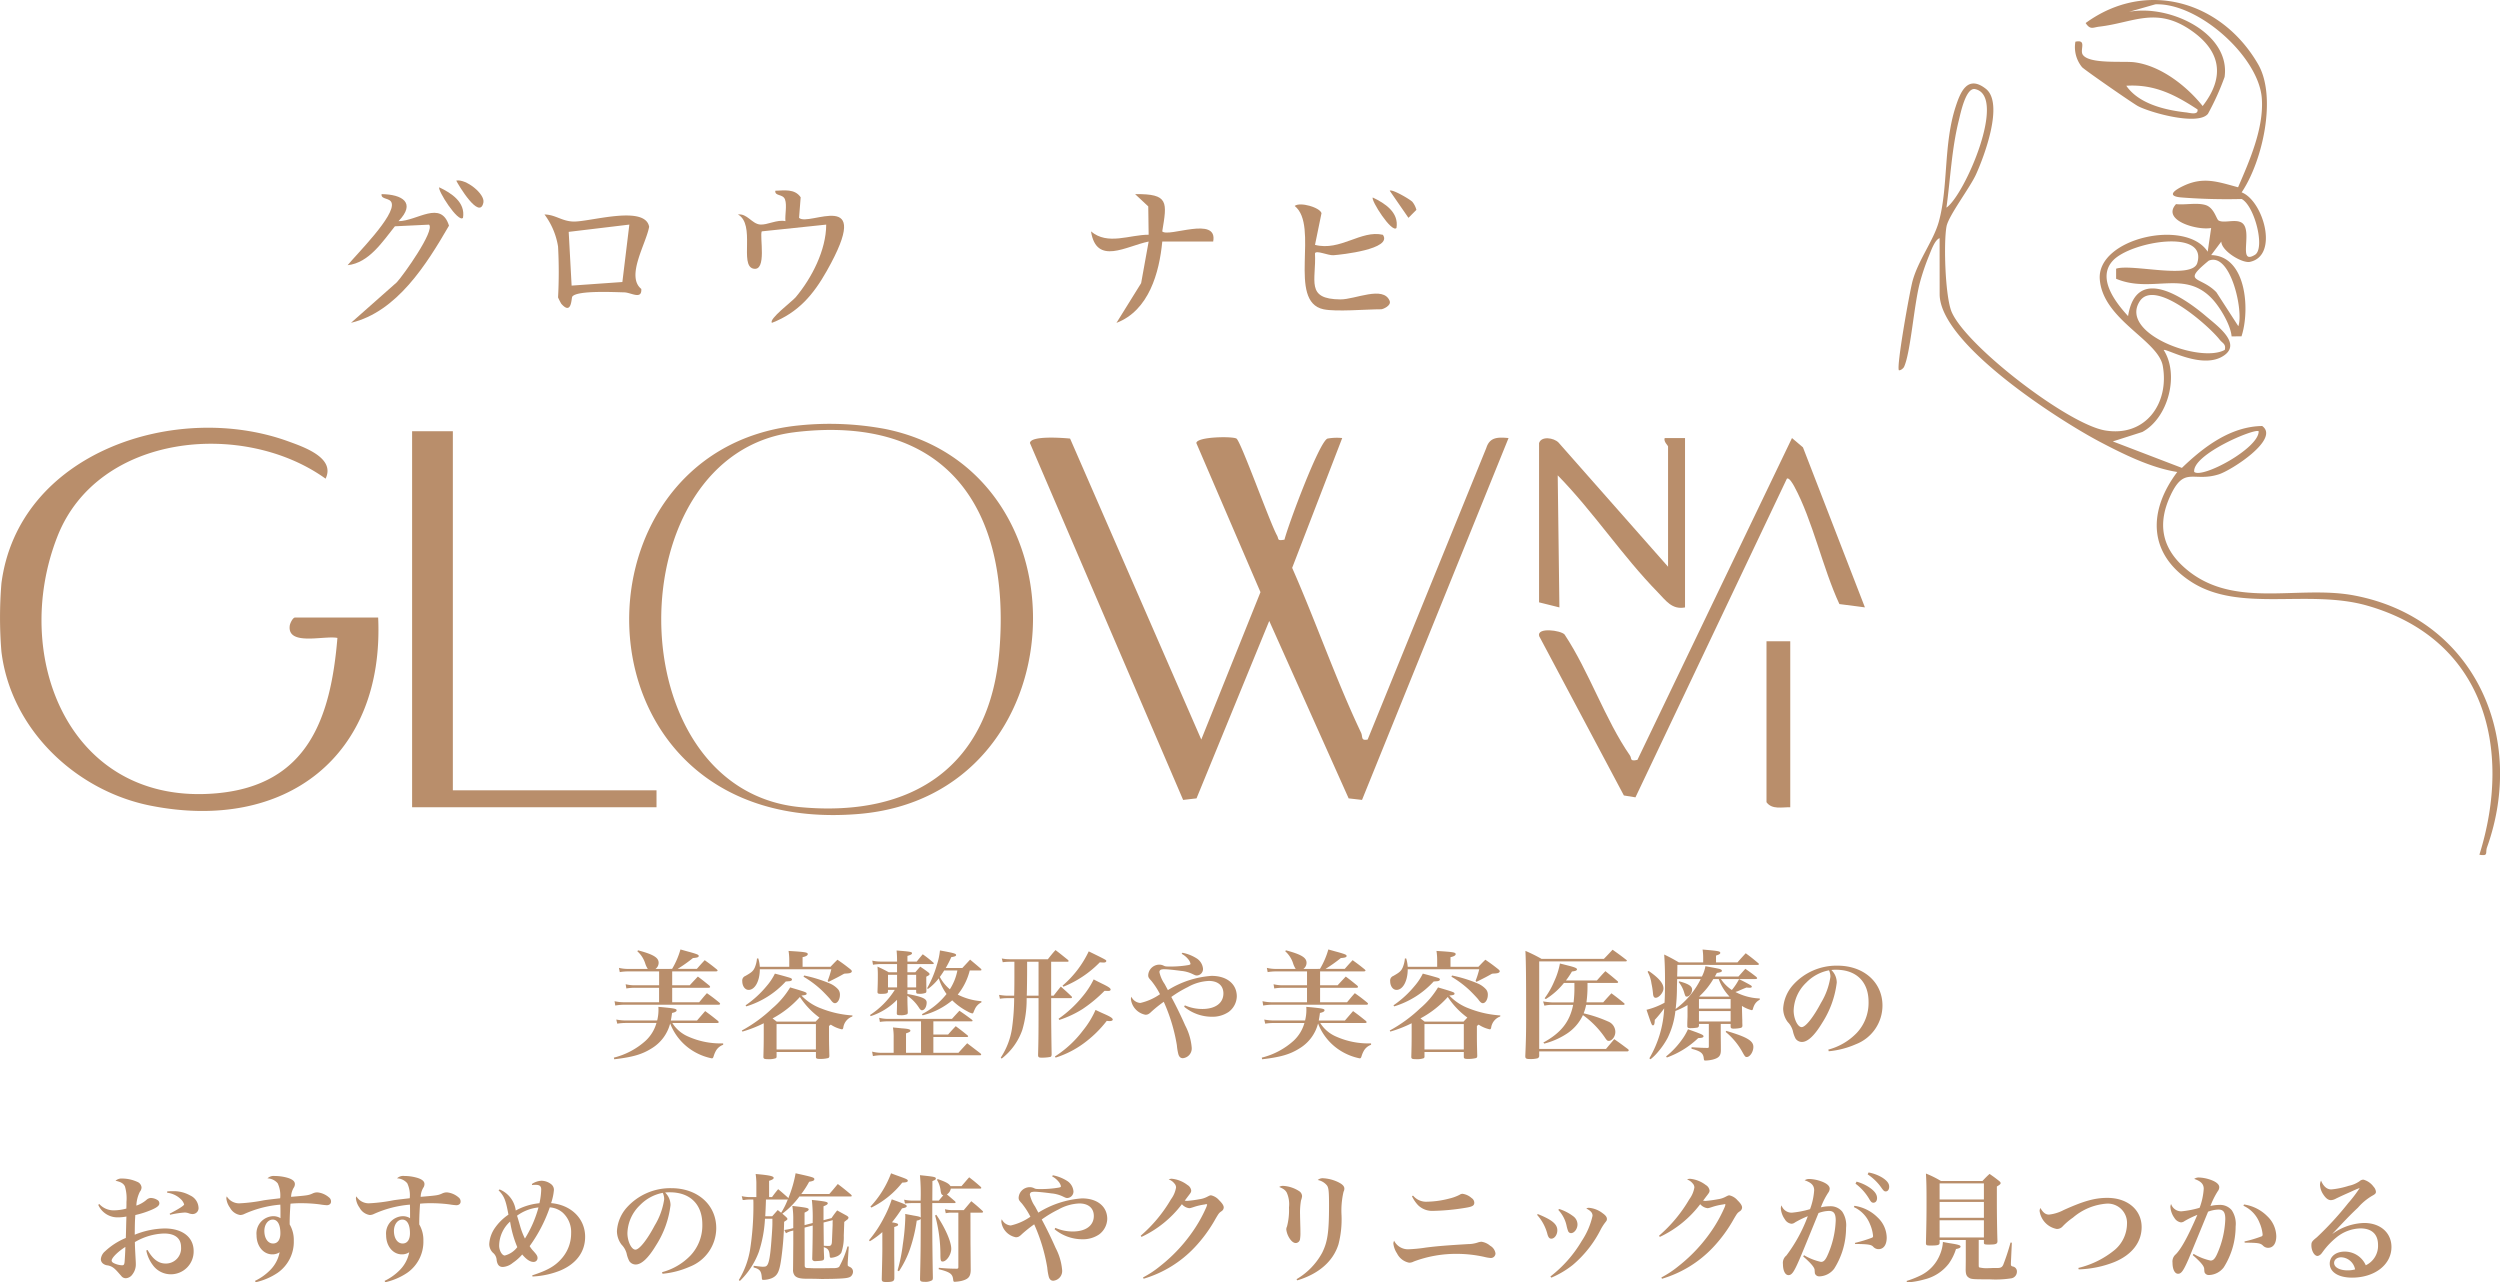
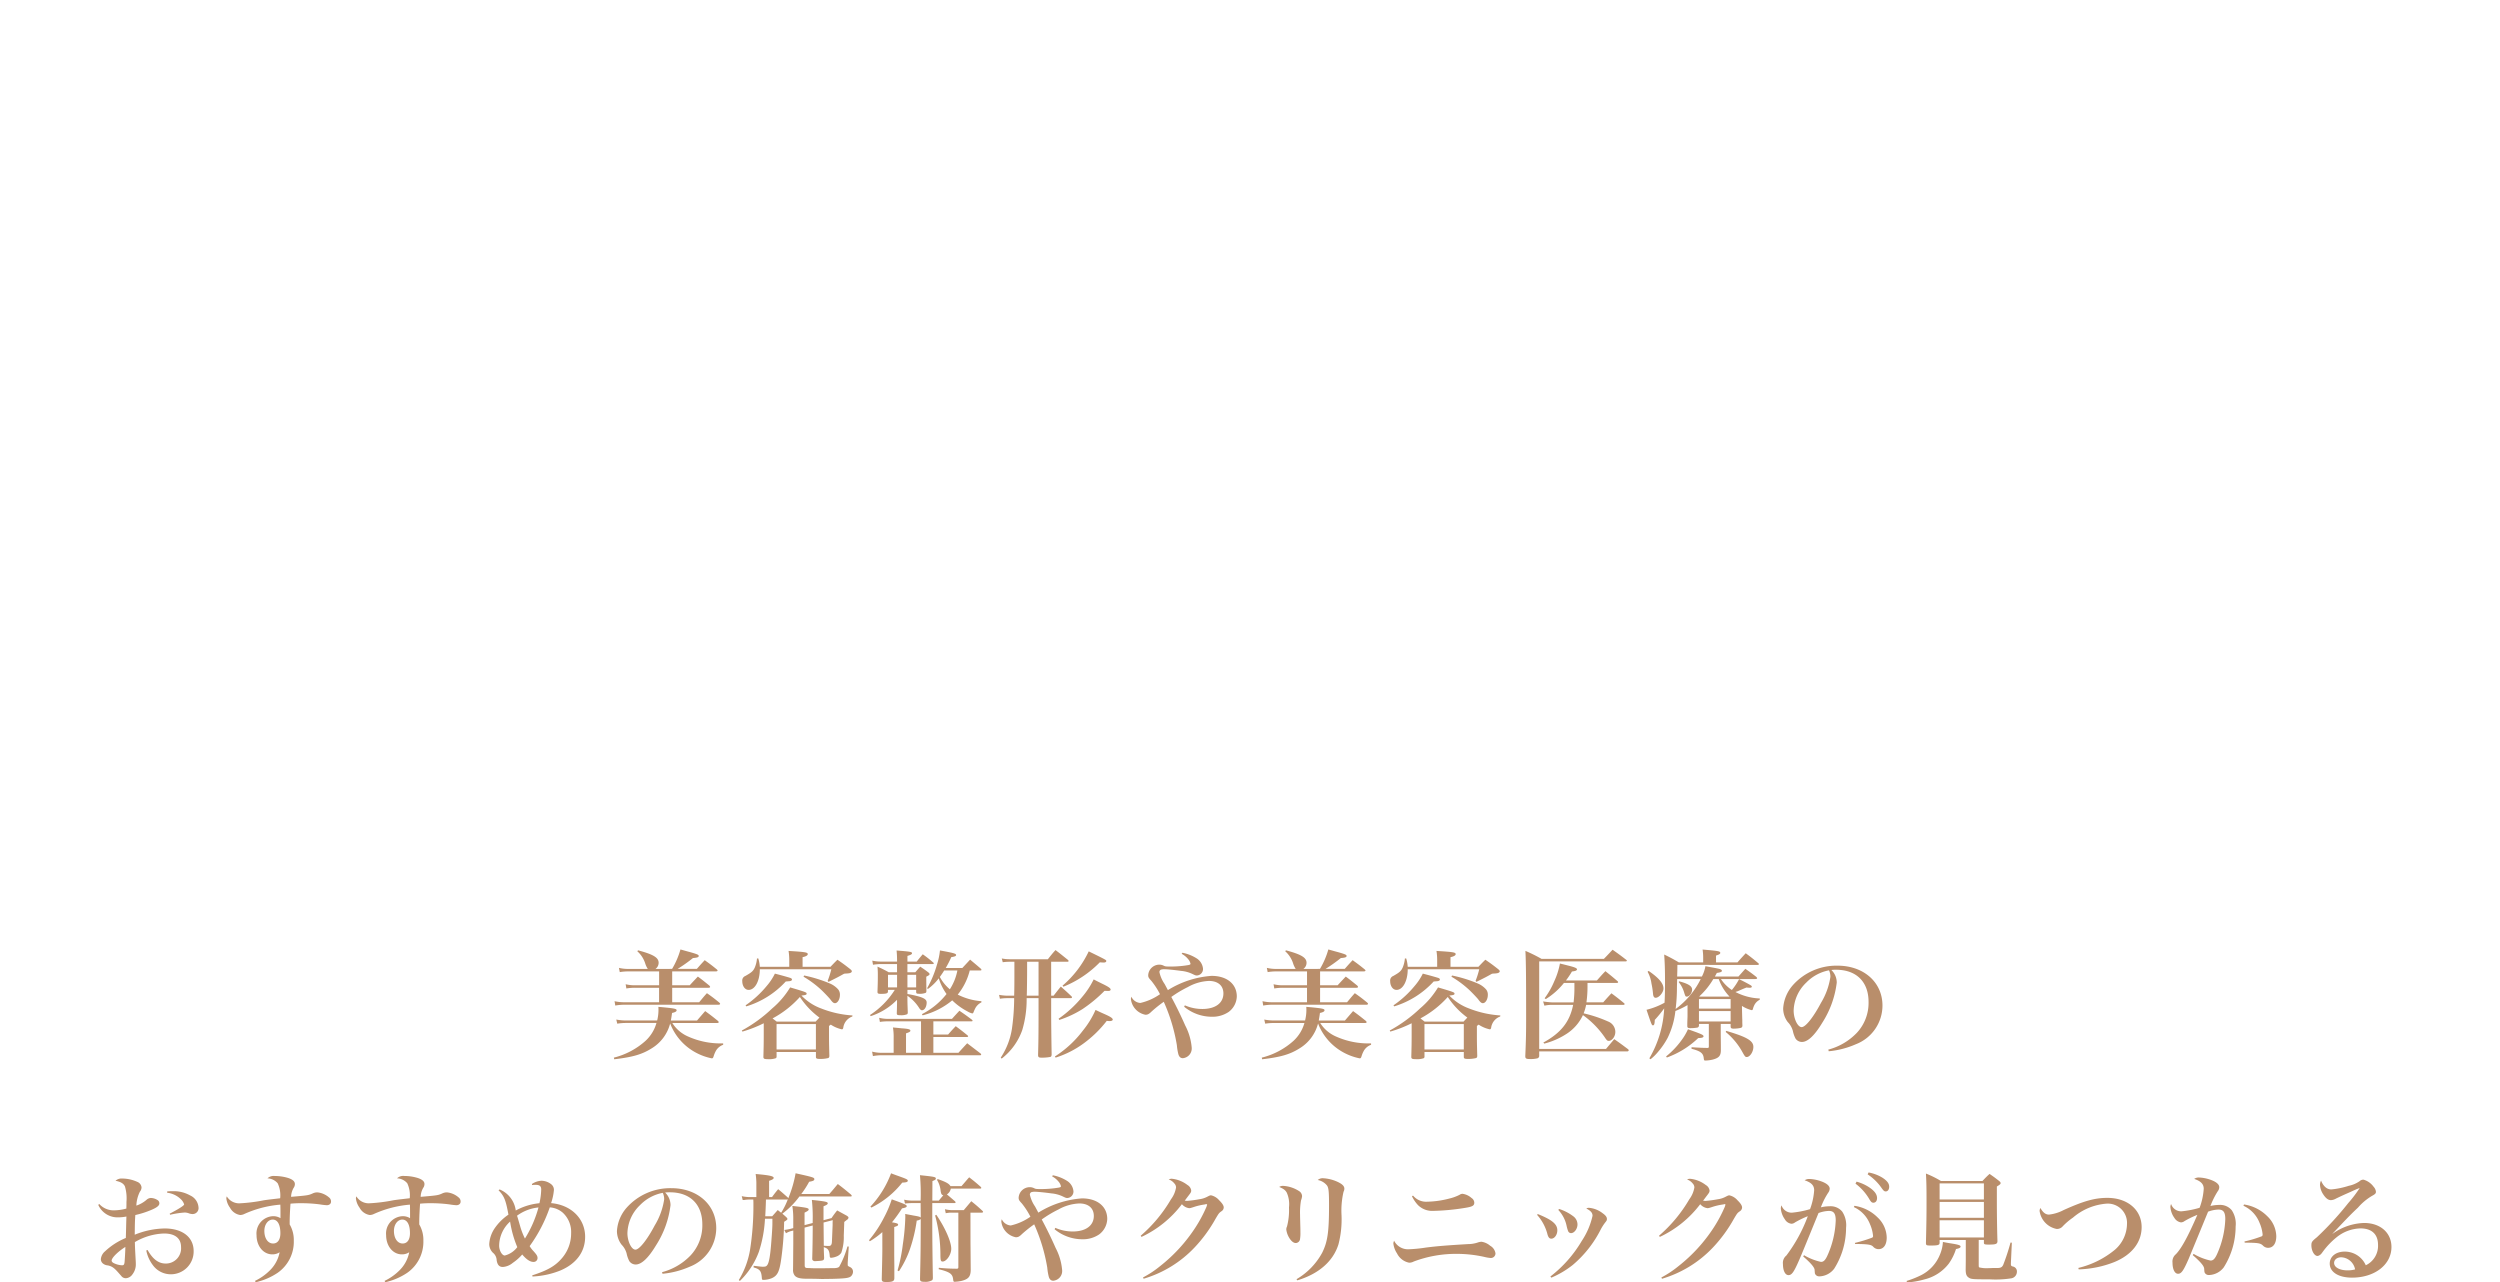
<svg xmlns="http://www.w3.org/2000/svg" width="382" height="195.965" viewBox="0 0 382 195.965">
  <defs>
    <clipPath id="clip-path">
-       <rect id="長方形_3878" data-name="長方形 3878" width="382" height="130.656" fill="#b98e6b" />
-     </clipPath>
+       </clipPath>
  </defs>
  <g id="グループ_2948" data-name="グループ 2948" transform="translate(-769 -72.547)">
    <path id="パス_3407" data-name="パス 3407" d="M-81.414-4.14c.144,0,.234-.054.234-.126,0-.054-.036-.108-.126-.2-.828-.666-1.08-.864-1.944-1.494-.54.63-.72.828-1.242,1.44h-4c.072-.414.108-.594.18-1.152.486-.108.7-.234.7-.414,0-.234-.378-.306-2.79-.522.018.216.018.4.018.486a6.809,6.809,0,0,1-.2,1.6h-4.68a7.923,7.923,0,0,1-1.566-.144l.144.63a8.468,8.468,0,0,1,1.422-.108h4.572a5.9,5.9,0,0,1-1.638,2.7A11.332,11.332,0,0,1-97.2,1.152l.054.252c2.79-.324,4.23-.738,5.67-1.638A6.269,6.269,0,0,0-88.6-4.068a8.483,8.483,0,0,0,3.654,4.3A8.85,8.85,0,0,0-82.26,1.26c.18,0,.216-.054.306-.324a4.2,4.2,0,0,1,.378-.882A2.094,2.094,0,0,1-80.5-.81v-.216a12.068,12.068,0,0,1-5.31-1.026A5.367,5.367,0,0,1-88.272-4.14ZM-90.846-12.4a1.161,1.161,0,0,0,.486-.936c0-.792-.792-1.278-3.15-1.908l-.108.144a4.159,4.159,0,0,1,1.188,1.8,3.525,3.525,0,0,0,.414.9h-2.952a6.03,6.03,0,0,1-1.458-.162l.126.648a7.526,7.526,0,0,1,1.314-.108h4.7V-9.9H-94a5.8,5.8,0,0,1-1.4-.162l.108.648A7.71,7.71,0,0,1-94-9.522h3.708v2.214h-5.274a6.513,6.513,0,0,1-1.53-.162l.108.666a7.922,7.922,0,0,1,1.44-.126H-81.2c.126,0,.234-.054.234-.144,0-.036-.036-.108-.144-.2-.774-.63-1.026-.828-1.872-1.422-.54.594-.684.792-1.188,1.386H-88.29V-9.522h5.544c.162,0,.252-.054.252-.126,0-.054-.036-.108-.108-.2-.756-.612-.99-.81-1.764-1.386-.54.576-.72.756-1.242,1.332H-88.29v-2.124h6.7c.144,0,.234-.054.234-.126,0-.054-.036-.108-.144-.2-.774-.63-1.026-.81-1.818-1.386-.522.558-.684.738-1.206,1.332h-2.934a22.488,22.488,0,0,0,2.34-1.656c.666-.054.882-.126.882-.324,0-.18-.216-.27-1.422-.612-.306-.072-.774-.216-1.368-.378a12.225,12.225,0,0,1-1.278,2.97Zm13.284,9.576A19.093,19.093,0,0,0-74.3-4.1v1.6c0,1.656-.018,2.16-.054,3.564.018.27.162.324.72.324a3.06,3.06,0,0,0,1.17-.144.267.267,0,0,0,.126-.27V.288h6.012v.756c0,.234.126.306.576.306a4.843,4.843,0,0,0,1.278-.126c.144-.054.18-.126.2-.306-.054-2.07-.054-2.34-.054-3.168V-3.69c.126-.09.144-.108.27-.2a4.991,4.991,0,0,0,1.692.72c.108,0,.18-.072.216-.252a2.113,2.113,0,0,1,1.386-1.71l.018-.162a15.659,15.659,0,0,1-4.77-1.062,7.873,7.873,0,0,1-3.024-1.98c.612-.054.792-.108.792-.288,0-.2-.144-.252-2.52-.954a12.933,12.933,0,0,1-2.754,3.222,21.824,21.824,0,0,1-4.626,3.366Zm5.238-1.53c-.306-.234-.306-.234-.63-.486a15.144,15.144,0,0,0,4.176-3.276,12.207,12.207,0,0,0,2.988,3.15c-.252.27-.288.306-.576.612Zm-.018.378h6.012V-.09h-6.012ZM-74.9-12.726A5.654,5.654,0,0,0-75.132-14h-.2a4.613,4.613,0,0,1-.342,1.4c-.252.54-.486.738-1.44,1.278a.741.741,0,0,0-.468.774c0,.774.414,1.35.972,1.35.972,0,1.71-1.368,1.71-3.15h10.926a13.311,13.311,0,0,1-.558,1.764l.126.162c1.4-.7,1.512-.756,2.376-1.242a2.705,2.705,0,0,1,.36-.036,2.914,2.914,0,0,0,.486-.054c.216-.054.342-.162.342-.288,0-.09-.054-.162-.216-.306-.846-.666-1.116-.864-1.98-1.458-.468.45-.612.612-1.062,1.08h-4.266V-14.2c.486-.09.792-.27.792-.45,0-.288-.342-.342-2.934-.5A9.106,9.106,0,0,1-70.4-13.7v.972Zm6.678,1.512a15.568,15.568,0,0,1,2.754,2.052c.468.45,1.152,1.17,1.332,1.4.324.45.5.594.72.594.4,0,.756-.594.756-1.26a1.256,1.256,0,0,0-.27-.846,3.606,3.606,0,0,0-1.26-.9,20.725,20.725,0,0,0-3.942-1.224Zm-8.748,4.536a13.5,13.5,0,0,0,6.03-3.8c.162-.018.288-.018.36-.036a1.109,1.109,0,0,0,.486-.09.274.274,0,0,0,.108-.18c0-.09-.054-.144-.18-.216-.18-.072-1.242-.378-2.43-.684a8.7,8.7,0,0,1-1.224,1.854A15.54,15.54,0,0,1-77.076-6.84ZM-52.344-9.2h1.332v.27c0,.27.072.324.414.324a2.426,2.426,0,0,0,1.044-.144c.072-.054.108-.126.108-.288-.018-1.4-.018-1.476-.018-1.638v-.54c.4-.2.5-.27.5-.4,0-.072-.054-.144-.18-.252-.522-.4-.684-.5-1.242-.882-.342.378-.432.486-.756.864h-1.206v-1.26h3.834c.126,0,.2-.036.2-.108a.2.2,0,0,0-.09-.126,18.275,18.275,0,0,0-1.6-1.26c-.4.468-.522.612-.918,1.116h-1.422v-.864c.522-.162.7-.252.7-.414,0-.2-.252-.252-2.358-.414a14.741,14.741,0,0,1,.072,1.566v.126h-2.484a5.955,5.955,0,0,1-1.3-.144l.108.63a8.088,8.088,0,0,1,1.188-.108h2.484v1.26h-1.26a17.186,17.186,0,0,0-1.728-.864,13.16,13.16,0,0,1,.054,1.44c0,.918-.018,1.35-.054,2.412,0,.252.108.306.522.306.864,0,1.062-.072,1.08-.36V-9.2h1.044a12.545,12.545,0,0,1-3.78,3.834l.09.18a9.738,9.738,0,0,0,4.032-2.5v.468c0,.324-.018,1.116-.036,1.566,0,.27.072.324.558.324A2.4,2.4,0,0,0-52.4-5.472c.072-.054.108-.126.108-.306-.054-1.548-.054-1.548-.054-2.52A6.4,6.4,0,0,1-50.526-6.39c.162.216.27.306.4.306.4,0,.72-.54.72-1.188,0-.45-.4-.72-1.548-1.008-.486-.126-.864-.2-1.386-.288Zm0-.378V-11.5h1.332v1.926Zm-1.584,0h-1.386V-11.5h1.386ZM-41.2-12.168c.108,0,.162-.036.162-.09a.287.287,0,0,0-.054-.144c-.72-.63-.954-.81-1.674-1.422-.5.54-.666.72-1.188,1.278h-2.538a15.131,15.131,0,0,0,.846-1.656c.558-.09.738-.162.738-.324,0-.216-.324-.306-2.466-.7a10.517,10.517,0,0,1-.468,2.2A16.1,16.1,0,0,1-49.338-9.45l.126.108a7.875,7.875,0,0,0,1.656-1.62,8.258,8.258,0,0,0,1.188,2.394A11.364,11.364,0,0,1-50.13-5.49l.108.18A11.374,11.374,0,0,0-45.5-7.6a9.689,9.689,0,0,0,2.3,1.674,2.587,2.587,0,0,0,.756.324c.09,0,.144-.054.2-.18a4.483,4.483,0,0,1,.2-.468A2.111,2.111,0,0,1-41.04-7.29v-.18a9.586,9.586,0,0,1-3.618-1.008,9.491,9.491,0,0,0,1.836-3.69Zm-3.51,0a8.17,8.17,0,0,1-1.152,2.88,6.262,6.262,0,0,1-1.53-1.89c.234-.324.432-.612.666-.99ZM-52.56.414v-2.97c.54-.18.666-.27.666-.414,0-.2-.306-.288-1.386-.36-.288-.036-.7-.072-1.278-.126a8.8,8.8,0,0,1,.108,1.638V.414h-1.656a5.784,5.784,0,0,1-1.638-.18l.126.684A7.187,7.187,0,0,1-56.106.792h14.832c.126,0,.2-.036.2-.108a.37.37,0,0,0-.09-.162c-.9-.684-1.17-.9-2.052-1.566-.576.63-.756.81-1.332,1.458h-3.834V-2h5.094c.144,0,.216-.036.216-.09s-.018-.09-.09-.162c-.774-.63-1.008-.81-1.8-1.4-.5.522-.666.7-1.17,1.278h-2.25V-4.392h5.814c.108,0,.18-.036.18-.09q0-.054-.108-.162c-.81-.612-1.062-.792-1.908-1.368-.63.684-.63.684-1.134,1.242h-9.63a5.679,5.679,0,0,1-1.494-.162l.108.63a7.846,7.846,0,0,1,1.3-.09h4.986V.414ZM-30.384-13.5h2.556a.12.12,0,0,0,.108-.126q0-.054-.108-.162c-.81-.648-1.062-.864-1.89-1.494-.54.594-.684.792-1.17,1.4h-5.886A5.741,5.741,0,0,1-37.926-14l.144.576a7.332,7.332,0,0,1,1.008-.072H-36v1.17c0,1.926,0,2.772-.036,4.014h-1.116a8.752,8.752,0,0,1-1.188-.126l.126.594a7.268,7.268,0,0,1,1.062-.09h1.116a33.894,33.894,0,0,1-.342,4.68,11.038,11.038,0,0,1-1.71,4.41l.144.144a9.515,9.515,0,0,0,3.15-4.374,16.433,16.433,0,0,0,.666-4.86h1.818v2.214c0,3.366-.018,4.5-.072,6.462,0,.324.108.414.486.414a6.857,6.857,0,0,0,1.386-.108c.144-.054.2-.162.2-.414-.036-2.07-.072-4.914-.072-6.354V-7.938h3.042a.155.155,0,0,0,.144-.144.341.341,0,0,0-.09-.144c-.684-.648-.9-.846-1.62-1.476-.5.612-.648.81-1.1,1.386h-.378Zm-1.926,0v5.184h-1.8c.036-.972.054-2.916.054-4.338V-13.5ZM-29.7,1.152A14.825,14.825,0,0,0-25.488-.972a17.546,17.546,0,0,0,3.6-3.492c.2.018.36.036.414.036.306,0,.5-.09.5-.234,0-.216-.36-.45-1.35-.882-.288-.126-.72-.324-1.278-.594a13.6,13.6,0,0,1-1.926,3.15A16.361,16.361,0,0,1-29.808.972Zm1.188-10.836A16.264,16.264,0,0,0-22.95-13.41c.522.036.522.036.576.036.252,0,.414-.09.414-.234,0-.162,0-.162-2.682-1.476a15.742,15.742,0,0,1-4,5.238Zm-.63,5.076a15.573,15.573,0,0,0,3.6-1.692A21.327,21.327,0,0,0-22.23-9.054c.4.018.594.018.612.018.2,0,.324-.09.324-.216,0-.2-.378-.45-1.278-.882-.288-.144-.738-.36-1.314-.666a12.757,12.757,0,0,1-1.746,2.664A17.835,17.835,0,0,1-29.25-4.788Zm18.7-10.1a3.21,3.21,0,0,1,.99.81,1.59,1.59,0,0,1,.36.7c0,.108-.072.162-.378.216a16.022,16.022,0,0,1-2.52.216c-.864,0-.936,0-1.224-.144a1.485,1.485,0,0,0-.666-.144,1.707,1.707,0,0,0-1.674,1.6c0,.306.054.414.486.882a11.409,11.409,0,0,1,1.314,2.034A8.535,8.535,0,0,1-16.758-7.2a1.635,1.635,0,0,1-1.368-.954,1.228,1.228,0,0,0-.072.36A2.757,2.757,0,0,0-15.984-5.4c.342,0,.54-.09.954-.5A20.1,20.1,0,0,1-13.176-7.38a26.864,26.864,0,0,1,2,6.624,8.547,8.547,0,0,0,.234,1.4c.126.4.342.594.684.594A1.494,1.494,0,0,0-8.91-.414,8.849,8.849,0,0,0-9.9-3.762c-.612-1.4-1.35-2.916-2.124-4.356A17.626,17.626,0,0,1-9.5-9.63a7.14,7.14,0,0,1,3.222-.936c1.386,0,2.214.72,2.214,1.908,0,1.476-1.224,2.376-3.222,2.376A6.552,6.552,0,0,1-9.954-6.84l-.108.216a6.656,6.656,0,0,0,4.248,1.53,4.381,4.381,0,0,0,2.556-.738A3.068,3.068,0,0,0-2.016-8.19c0-1.908-1.512-3.15-3.852-3.15a14.526,14.526,0,0,0-6.678,2.178c-.144-.27-.162-.306-.5-.936a5.059,5.059,0,0,1-.792-1.8.389.389,0,0,1,.252-.4,1.873,1.873,0,0,1,.558-.054c.36,0,1.458.108,2.5.252a5.056,5.056,0,0,1,1.764.486c.378.18.45.216.648.216a.986.986,0,0,0,.936-1.026,2.1,2.1,0,0,0-.882-1.53,6.286,6.286,0,0,0-2.268-.918ZM17.586-4.14c.144,0,.234-.054.234-.126,0-.054-.036-.108-.126-.2-.828-.666-1.08-.864-1.944-1.494-.54.63-.72.828-1.242,1.44h-4c.072-.414.108-.594.18-1.152.486-.108.7-.234.7-.414,0-.234-.378-.306-2.79-.522.018.216.018.4.018.486a6.808,6.808,0,0,1-.2,1.6H3.744a7.923,7.923,0,0,1-1.566-.144l.144.63A8.467,8.467,0,0,1,3.744-4.14H8.316a5.9,5.9,0,0,1-1.638,2.7A11.332,11.332,0,0,1,1.8,1.152l.054.252c2.79-.324,4.23-.738,5.67-1.638A6.269,6.269,0,0,0,10.4-4.068a8.483,8.483,0,0,0,3.654,4.3A8.85,8.85,0,0,0,16.74,1.26c.18,0,.216-.054.306-.324a4.2,4.2,0,0,1,.378-.882A2.094,2.094,0,0,1,18.5-.81v-.216a12.068,12.068,0,0,1-5.31-1.026A5.367,5.367,0,0,1,10.728-4.14ZM8.154-12.4a1.161,1.161,0,0,0,.486-.936c0-.792-.792-1.278-3.15-1.908l-.108.144A4.159,4.159,0,0,1,6.57-13.3a3.525,3.525,0,0,0,.414.9H4.032a6.03,6.03,0,0,1-1.458-.162l.126.648a7.526,7.526,0,0,1,1.314-.108h4.7V-9.9H5a5.8,5.8,0,0,1-1.4-.162l.108.648A7.71,7.71,0,0,1,5-9.522H8.712v2.214H3.438a6.513,6.513,0,0,1-1.53-.162l.108.666a7.922,7.922,0,0,1,1.44-.126H17.8c.126,0,.234-.054.234-.144,0-.036-.036-.108-.144-.2-.774-.63-1.026-.828-1.872-1.422-.54.594-.684.792-1.188,1.386H10.71V-9.522h5.544c.162,0,.252-.054.252-.126,0-.054-.036-.108-.108-.2-.756-.612-.99-.81-1.764-1.386-.54.576-.72.756-1.242,1.332H10.71v-2.124h6.7c.144,0,.234-.054.234-.126,0-.054-.036-.108-.144-.2-.774-.63-1.026-.81-1.818-1.386-.522.558-.684.738-1.206,1.332H11.538a22.488,22.488,0,0,0,2.34-1.656c.666-.054.882-.126.882-.324,0-.18-.216-.27-1.422-.612-.306-.072-.774-.216-1.368-.378a12.225,12.225,0,0,1-1.278,2.97ZM21.438-2.826A19.093,19.093,0,0,0,24.7-4.1v1.6c0,1.656-.018,2.16-.054,3.564.018.27.162.324.72.324a3.06,3.06,0,0,0,1.17-.144.267.267,0,0,0,.126-.27V.288H32.67v.756c0,.234.126.306.576.306a4.843,4.843,0,0,0,1.278-.126c.144-.054.18-.126.2-.306-.054-2.07-.054-2.34-.054-3.168V-3.69c.126-.09.144-.108.27-.2a4.991,4.991,0,0,0,1.692.72c.108,0,.18-.072.216-.252a2.113,2.113,0,0,1,1.386-1.71l.018-.162a15.659,15.659,0,0,1-4.77-1.062,7.873,7.873,0,0,1-3.024-1.98c.612-.054.792-.108.792-.288,0-.2-.144-.252-2.52-.954a12.933,12.933,0,0,1-2.754,3.222,21.823,21.823,0,0,1-4.626,3.366Zm5.238-1.53c-.306-.234-.306-.234-.63-.486a15.144,15.144,0,0,0,4.176-3.276,12.207,12.207,0,0,0,2.988,3.15c-.252.27-.288.306-.576.612Zm-.018.378H32.67V-.09H26.658ZM24.1-12.726A5.654,5.654,0,0,0,23.868-14h-.2a4.613,4.613,0,0,1-.342,1.4c-.252.54-.486.738-1.44,1.278a.741.741,0,0,0-.468.774c0,.774.414,1.35.972,1.35.972,0,1.71-1.368,1.71-3.15H35.028a13.311,13.311,0,0,1-.558,1.764l.126.162c1.4-.7,1.512-.756,2.376-1.242a2.705,2.705,0,0,1,.36-.036,2.914,2.914,0,0,0,.486-.054c.216-.054.342-.162.342-.288,0-.09-.054-.162-.216-.306-.846-.666-1.116-.864-1.98-1.458-.468.45-.612.612-1.062,1.08H30.636V-14.2c.486-.09.792-.27.792-.45,0-.288-.342-.342-2.934-.5A9.106,9.106,0,0,1,28.6-13.7v.972Zm6.678,1.512a15.568,15.568,0,0,1,2.754,2.052c.468.45,1.152,1.17,1.332,1.4.324.45.5.594.72.594.4,0,.756-.594.756-1.26a1.256,1.256,0,0,0-.27-.846,3.606,3.606,0,0,0-1.26-.9,20.725,20.725,0,0,0-3.942-1.224ZM22.032-6.678a13.5,13.5,0,0,0,6.03-3.8c.162-.018.288-.018.36-.036a1.109,1.109,0,0,0,.486-.09.274.274,0,0,0,.108-.18c0-.09-.054-.144-.18-.216-.18-.072-1.242-.378-2.43-.684a8.7,8.7,0,0,1-1.224,1.854A15.54,15.54,0,0,1,21.924-6.84ZM56.07-10.26c.09,0,.18-.054.18-.126a.262.262,0,0,0-.09-.144c-.774-.666-1.026-.864-1.854-1.53-.576.594-.738.792-1.3,1.422H48.276a12.787,12.787,0,0,0,.918-1.368c.558-.072.738-.144.774-.324l.018-.036h-.018a.138.138,0,0,1-.036-.054c-.036-.126-.54-.306-1.35-.5-.27-.072-.7-.18-1.224-.306a11.407,11.407,0,0,1-.846,2.664A12.376,12.376,0,0,1,45.018-7.92l.18.126A10.737,10.737,0,0,0,47.97-10.26h1.6v.522a18.282,18.282,0,0,1-.126,2.448H46.1a12.413,12.413,0,0,1-1.314-.144l.2.648a5.534,5.534,0,0,1,1.008-.126h3.384c-.522,2.592-1.854,4.284-4.554,5.76l.144.162a11.386,11.386,0,0,0,3.294-1.422,6.879,6.879,0,0,0,2.61-2.934,13.815,13.815,0,0,1,3.276,3.312c.36.54.45.63.666.63.5,0,1.008-.666,1.008-1.368a1.715,1.715,0,0,0-1.116-1.6,19.971,19.971,0,0,0-3.726-1.242,6.816,6.816,0,0,0,.378-1.3h5.724a.145.145,0,0,0,.162-.126.3.3,0,0,0-.126-.162c-.792-.648-1.044-.846-1.89-1.476-.558.594-.72.774-1.26,1.386H51.408a16.985,16.985,0,0,0,.162-2.376v-.594ZM44.19.2H57.672a.212.212,0,0,0,.2-.18.341.341,0,0,0-.09-.144c-.936-.7-1.224-.918-2.124-1.548-.54.648-.72.846-1.26,1.494H44.19V-13.554H57.42c.09,0,.162-.054.162-.108s-.036-.09-.108-.144c-.9-.7-1.188-.9-2.07-1.53-.558.594-.738.792-1.332,1.4H44.55a24.167,24.167,0,0,0-2.466-1.224c.09,1.962.108,3.96.108,10.278,0,2.124-.018,3.294-.126,5.76V.954c0,.324.144.414.684.414a4.281,4.281,0,0,0,1.17-.108.4.4,0,0,0,.27-.414ZM60.75-11.97a5.018,5.018,0,0,1,.594,1.8,11.829,11.829,0,0,1,.234,1.53c.036.45.162.648.414.648.5,0,1.188-.81,1.188-1.422,0-.774-.72-1.62-2.268-2.682ZM63.7,1.134a13.612,13.612,0,0,0,4.788-2.97c.576-.018.81-.09.81-.27s-.216-.288-1.224-.666c-.252-.09-.648-.234-1.152-.414a8.632,8.632,0,0,1-1.008,1.71A12.844,12.844,0,0,1,63.576.972Zm8.982-3.906A10.486,10.486,0,0,1,75.24.306c.36.648.45.756.648.756.5,0,1.026-.792,1.026-1.548,0-.936-.972-1.512-4.14-2.448ZM65.5-10.4a4.571,4.571,0,0,1,.864,1.692c.162.486.18.54.378.54.4,0,.81-.558.81-1.08s-.558-.882-1.962-1.26ZM75.168-6.75a5,5,0,0,0,1.476.648c.108,0,.162-.036.2-.18A2.618,2.618,0,0,1,77-6.732a1.836,1.836,0,0,1,.882-.954l.018-.2a8.757,8.757,0,0,1-3.726-.99,3.312,3.312,0,0,1,.324-.108c.954-.414.954-.414,1.368-.576.162.018.414.036.486.036.2,0,.324-.054.324-.162,0-.09-.054-.144-.2-.234-.36-.216-1.1-.612-1.746-.918a9.115,9.115,0,0,1-1.1,1.656,5.9,5.9,0,0,1-1.674-1.674H77.22c.162,0,.27-.054.27-.126,0-.054-.036-.108-.144-.216-.684-.54-.918-.7-1.656-1.224-.45.5-.594.666-1.062,1.188h-3.6c.144-.252.162-.288.306-.558.558-.072.774-.162.774-.324a.243.243,0,0,0-.126-.18c-.2-.126-.27-.126-2.394-.522a5.509,5.509,0,0,1-.54,1.584h-3.78c.018-.63.036-.882.036-1.782H77.562c.108,0,.2-.054.2-.108s-.036-.108-.126-.18c-.792-.666-1.044-.864-1.89-1.494-.54.594-.72.774-1.26,1.4H71.208v-1.044c.45-.144.648-.252.648-.4,0-.27-.234-.306-2.7-.522a8.866,8.866,0,0,1,.09,1.332v.63H65.52A24.119,24.119,0,0,0,63.288-14.6c.09,1.314.126,2.25.126,4.14,0,1.368-.018,2.322-.072,3.222a11.14,11.14,0,0,1-2.754,1.08c.792,2.358.81,2.376.99,2.376s.252-.216.27-.828a18.568,18.568,0,0,0,1.44-1.764A16.643,16.643,0,0,1,61.02,1.26l.18.144A7.656,7.656,0,0,0,62.352.27,11.841,11.841,0,0,0,63.81-1.854,12.367,12.367,0,0,0,65-5.976a12.819,12.819,0,0,0,1.854-.9v1.134c0,.7,0,.7-.018,1.062-.018.612-.018.612-.018,1.044.018.216.126.288.486.288a6.639,6.639,0,0,0,1.062-.09.315.315,0,0,0,.234-.324V-4H70.11v3.42c0,.2-.036.252-.234.252-.846-.018-.882-.018-2.412-.108V-.2c1.386.36,1.8.666,1.872,1.476.036.288.072.324.252.324a5.558,5.558,0,0,0,1.1-.144c.972-.252,1.26-.594,1.26-1.44,0-.774,0-.774-.018-2.34V-4H73.44v.4c.018.252.108.324.468.324A4.871,4.871,0,0,0,75.024-3.4c.162-.072.216-.162.216-.378-.018-.414-.018-.432-.018-.846-.018-.306-.018-.684-.036-1.17ZM73.242-8.172H68.706l-.054-.036a11.41,11.41,0,0,0,2.142-2.646h.828A7.454,7.454,0,0,0,73.26-8.19ZM68.6-4.374V-5.958H73.44v1.584Zm0-1.962V-7.794H73.44v1.458Zm.27-4.518a12.576,12.576,0,0,1-3.834,4.572,26.249,26.249,0,0,0,.2-3.168c0-.306.018-.774.036-1.4ZM88.434.18A13.39,13.39,0,0,0,92.592-.9a6.346,6.346,0,0,0,4.05-5.9c0-3.564-2.862-6.1-6.876-6.1A8.939,8.939,0,0,0,82.98-9.954a5.938,5.938,0,0,0-1.512,3.6,3.457,3.457,0,0,0,.7,2.07,3.1,3.1,0,0,1,.774,1.332,4.44,4.44,0,0,0,.414,1.188,1.185,1.185,0,0,0,.972.522c.9,0,1.944-.99,3.114-2.934a14.59,14.59,0,0,0,2.214-6.138,2.677,2.677,0,0,0-.828-1.926,5.6,5.6,0,0,1,.72-.036c3.1,0,4.968,1.836,4.968,4.914a6.7,6.7,0,0,1-1.8,4.734A9.329,9.329,0,0,1,88.362-.072Zm.036-12.366a1.724,1.724,0,0,1,.144.4,2.068,2.068,0,0,1,.072.594,10.7,10.7,0,0,1-1.44,3.978C86.076-5,84.888-3.51,84.294-3.51c-.612,0-1.224-1.278-1.224-2.52A6.138,6.138,0,0,1,85-10.314,6.527,6.527,0,0,1,88.47-12.186ZM-175.986,23.65a3.213,3.213,0,0,0,3.078,1.908,6.7,6.7,0,0,0,1.224-.126c-.036,1.1-.054,2.2-.09,3.276a10.431,10.431,0,0,0-3.168,2.034,1.8,1.8,0,0,0-.648,1.188.862.862,0,0,0,.342.7,1.316,1.316,0,0,0,.72.27c.666.144,1.008.4,1.746,1.26.306.342.306.342.378.432a.873.873,0,0,0,.63.27,1.327,1.327,0,0,0,1.026-.612,2.473,2.473,0,0,0,.5-1.6c0-.234-.018-.5-.036-.81-.09-1.692-.09-1.692-.108-2.5a9.335,9.335,0,0,1,4.464-1.314c1.674,0,2.592.738,2.592,2.07a2.323,2.323,0,0,1-2.358,2.52c-1.08,0-1.962-.666-2.754-2.07l-.2.072a5.431,5.431,0,0,0,.972,2.2,3.392,3.392,0,0,0,2.754,1.44,3.478,3.478,0,0,0,3.51-3.546c0-2.124-1.71-3.456-4.428-3.456a12.677,12.677,0,0,0-4.572.954c.018-1.62.018-1.98.09-3.006a13.964,13.964,0,0,0,2.466-.792c.846-.36,1.206-.648,1.206-.99a.585.585,0,0,0-.2-.45,2.01,2.01,0,0,0-1.1-.378,1.083,1.083,0,0,0-.684.306,4.653,4.653,0,0,1-1.53.864,5.127,5.127,0,0,1,.54-2.124,1.091,1.091,0,0,0,.252-.648,1.015,1.015,0,0,0-.666-.864,5.663,5.663,0,0,0-2.286-.5,1.372,1.372,0,0,0-1.026.342c.81.162,1.224.414,1.44.864a6.468,6.468,0,0,1,.234,2.358c0,.36,0,.576-.018,1.026a7.562,7.562,0,0,1-1.872.27,2.95,2.95,0,0,1-2.268-.972Zm4.14,6.426c0,.558-.09,2.088-.126,2.376-.054.342-.126.432-.4.432a3.273,3.273,0,0,1-1.3-.36c-.18-.108-.27-.234-.27-.36C-173.934,31.75-173.034,30.832-171.846,30.076Zm6.39-8.28a3.6,3.6,0,0,1,2.07.972,1.833,1.833,0,0,1,.522.81c0,.18-.828.7-2.214,1.422l.072.162a14.02,14.02,0,0,1,2.232-.342,1.984,1.984,0,0,1,.594.108,1.755,1.755,0,0,0,.576.126.906.906,0,0,0,.936-1.026,2.164,2.164,0,0,0-1.278-1.818,5.131,5.131,0,0,0-2.7-.648,6.965,6.965,0,0,0-.81.036Zm13.518,13.68a9.976,9.976,0,0,0,3.33-1.422,5.776,5.776,0,0,0,2.5-4.914,4.711,4.711,0,0,0-.63-2.5V26.26c0-.666.054-1.836.126-2.79a14.508,14.508,0,0,1,1.53-.072,21.856,21.856,0,0,1,2.952.18,9.907,9.907,0,0,0,1.062.126c.378,0,.648-.216.648-.54a.778.778,0,0,0-.324-.666,3.18,3.18,0,0,0-1.746-.756,1.658,1.658,0,0,0-.774.18c-.612.27-.756.288-3.258.5a2.876,2.876,0,0,1,.4-1.386,1,1,0,0,0,.18-.558c0-.414-.324-.7-1.026-.936A7.049,7.049,0,0,0-149,19.24a1.4,1.4,0,0,0-1.134.36,2.15,2.15,0,0,1,1.566.756,4.32,4.32,0,0,1,.378,2.286c-1.224.144-1.764.2-2.484.306a25.256,25.256,0,0,1-3.744.468,2.2,2.2,0,0,1-1.926-1.062.885.885,0,0,0-.072.306,2.931,2.931,0,0,0,.558,1.422A2.132,2.132,0,0,0-154.3,25.2a1.583,1.583,0,0,0,.522-.108,16.658,16.658,0,0,1,5.616-1.476c.018.63.018.774.018,1.206v.864a2.081,2.081,0,0,0-1.1-.306,2.638,2.638,0,0,0-2.556,2.9c0,1.674,1.044,2.934,2.412,2.934a1.979,1.979,0,0,0,1.116-.324,5.283,5.283,0,0,1-1.548,2.826,8.159,8.159,0,0,1-2.214,1.548Zm3.78-7.488c0,.99-.414,1.566-1.116,1.566-.792,0-1.332-.792-1.332-1.926,0-.972.558-1.728,1.278-1.728C-148.59,25.9-148.158,26.656-148.158,27.988Zm16.02,7.488a9.976,9.976,0,0,0,3.33-1.422,5.776,5.776,0,0,0,2.5-4.914,4.711,4.711,0,0,0-.63-2.5V26.26c0-.666.054-1.836.126-2.79a14.508,14.508,0,0,1,1.53-.072,21.856,21.856,0,0,1,2.952.18,9.907,9.907,0,0,0,1.062.126c.378,0,.648-.216.648-.54a.778.778,0,0,0-.324-.666,3.18,3.18,0,0,0-1.746-.756,1.658,1.658,0,0,0-.774.18c-.612.27-.756.288-3.258.5a2.876,2.876,0,0,1,.4-1.386,1,1,0,0,0,.18-.558c0-.414-.324-.7-1.026-.936a7.049,7.049,0,0,0-2.034-.306,1.4,1.4,0,0,0-1.134.36,2.15,2.15,0,0,1,1.566.756,4.32,4.32,0,0,1,.378,2.286c-1.224.144-1.764.2-2.484.306a25.256,25.256,0,0,1-3.744.468,2.2,2.2,0,0,1-1.926-1.062.885.885,0,0,0-.072.306,2.931,2.931,0,0,0,.558,1.422A2.132,2.132,0,0,0-134.5,25.2a1.583,1.583,0,0,0,.522-.108,16.658,16.658,0,0,1,5.616-1.476c.018.63.018.774.018,1.206v.864a2.081,2.081,0,0,0-1.1-.306,2.638,2.638,0,0,0-2.556,2.9c0,1.674,1.044,2.934,2.412,2.934a1.979,1.979,0,0,0,1.116-.324,5.283,5.283,0,0,1-1.548,2.826,8.159,8.159,0,0,1-2.214,1.548Zm3.78-7.488c0,.99-.414,1.566-1.116,1.566-.792,0-1.332-.792-1.332-1.926,0-.972.558-1.728,1.278-1.728C-128.79,25.9-128.358,26.656-128.358,27.988Zm13.536-6.57c.864.9,1.1,1.476,1.512,3.726a8,8,0,0,0-2.106,2.088,4.792,4.792,0,0,0-.828,2.43,1.879,1.879,0,0,0,.558,1.3,1.532,1.532,0,0,1,.576,1.152c.108.7.4,1.026.936,1.026a2.632,2.632,0,0,0,1.53-.63,7.323,7.323,0,0,0,1.44-1.278c.63.756,1.206,1.134,1.692,1.134a.589.589,0,0,0,.648-.576c0-.306-.108-.5-.612-1.062a4.245,4.245,0,0,1-.594-.774,22.624,22.624,0,0,0,3.078-5.922,3.374,3.374,0,0,1,2,.828,4.013,4.013,0,0,1,1.26,3.132,5.8,5.8,0,0,1-1.35,3.744c-1.044,1.242-2.2,1.908-4.59,2.682l.036.18a12.876,12.876,0,0,0,4.3-.936c2.43-1.044,3.744-2.862,3.744-5.13,0-2.772-2.124-4.878-5.2-5.148a8.443,8.443,0,0,0,.432-2.016,1.08,1.08,0,0,0-.432-.882,2.48,2.48,0,0,0-1.458-.522,2.852,2.852,0,0,0-1.476.5l.036.162a3.023,3.023,0,0,1,.522-.036c.63,0,.864.2.864.72a10.534,10.534,0,0,1-.27,2.088,9.37,9.37,0,0,0-3.618,1.116,4.032,4.032,0,0,0-2.466-3.222Zm1.764,4.788a16.522,16.522,0,0,0,1.1,3.906,3.5,3.5,0,0,1-1.908,1.278c-.432,0-.864-.774-.864-1.512A5.059,5.059,0,0,1-113.058,26.206Zm1.062-.9a6.633,6.633,0,0,1,3.276-1.26,17.754,17.754,0,0,1-2.07,4.752,10.98,10.98,0,0,1-.7-1.782C-111.888,25.63-111.888,25.63-112,25.306Zm22.23,8.874a13.39,13.39,0,0,0,4.158-1.08,6.346,6.346,0,0,0,4.05-5.9c0-3.564-2.862-6.1-6.876-6.1a8.939,8.939,0,0,0-6.786,2.952,5.938,5.938,0,0,0-1.512,3.6,3.457,3.457,0,0,0,.7,2.07,3.1,3.1,0,0,1,.774,1.332,4.44,4.44,0,0,0,.414,1.188,1.185,1.185,0,0,0,.972.522c.9,0,1.944-.99,3.114-2.934a14.59,14.59,0,0,0,2.214-6.138,2.677,2.677,0,0,0-.828-1.926,5.6,5.6,0,0,1,.72-.036c3.1,0,4.968,1.836,4.968,4.914a6.7,6.7,0,0,1-1.8,4.734,9.329,9.329,0,0,1-4.356,2.556Zm.036-12.366a1.724,1.724,0,0,1,.144.4,2.068,2.068,0,0,1,.072.594,10.7,10.7,0,0,1-1.44,3.978c-1.17,2.214-2.358,3.708-2.952,3.708-.612,0-1.224-1.278-1.224-2.52A6.138,6.138,0,0,1-93.2,23.686,6.527,6.527,0,0,1-89.73,21.814Zm13.878,11.394c.972.27,1.188.558,1.26,1.6.018.27.054.306.27.306a3.678,3.678,0,0,0,1.278-.27c.882-.414,1.17-1.026,1.458-3.24a45.991,45.991,0,0,0,.4-5.364c.5-.324.5-.324.5-.45,0-.072-.036-.126-.162-.252-.288-.27-.378-.342-.612-.54a12.452,12.452,0,0,0,2.61-2.628h7.812c.126,0,.18-.036.18-.09,0-.072-.036-.126-.126-.216-.864-.72-1.116-.936-2-1.6-.558.666-.72.882-1.3,1.53h-4.284a13.793,13.793,0,0,0,1.206-1.872c.63-.108.792-.2.792-.4,0-.252-.2-.306-2.862-.9a18.326,18.326,0,0,1-1.116,3.816l-.09-.126c-.63-.558-.828-.738-1.458-1.26-.414.5-.54.666-.936,1.206h-.45V19.978c.486-.162.7-.288.7-.45,0-.27-.666-.414-2.754-.594a11.541,11.541,0,0,1,.108,1.278v2.25h-1.116a6.122,6.122,0,0,1-1.116-.144l.144.594a1.851,1.851,0,0,0,.306-.018,3.636,3.636,0,0,1,.666-.054h.648c.018.36.018.36.018.738a43.609,43.609,0,0,1-.522,6.984,13.022,13.022,0,0,1-1.71,4.572l.162.144a11.952,11.952,0,0,0,2.9-4.446,19.23,19.23,0,0,0,.936-5.058h1.134v.756c0,.45-.054,1.35-.162,2.718-.162,2.2-.36,3.33-.666,3.654-.126.162-.27.2-.666.2-.162,0-.306-.018-1.368-.144Zm5.13-10.368.108-.054a11.093,11.093,0,0,1-1.026,2.07c-.18-.144-.252-.2-.522-.414l-.846.954H-74.07c.054-1.008.072-1.35.108-2.556Zm-.18,5.148a3.5,3.5,0,0,1,.738-.324l.378-.09v2c-.018,1.728-.018,2.682-.036,3.96a1.348,1.348,0,0,0,.27.936c.306.342.846.468,1.854.468.4,0,1.134,0,2.178.036h.378l1.332-.018c1.98-.054,2.574-.126,2.862-.414a1.01,1.01,0,0,0,.288-.666.771.771,0,0,0-.45-.72c-.36-.18-.36-.18-.36-.4V32.47l.162-2.448-.2-.018a14.288,14.288,0,0,1-1.26,3.1c-.162.162-.468.234-1.152.216-.27,0-.864.018-1.692.018h-.468c-.432,0-.756,0-1.044-.018-.252-.018-.432-.018-.486-.018-.324,0-.432-.108-.432-.4l-.018-5.778,1.242-.324c0,1.908-.036,3.636-.072,5.04,0,.144.018.234.072.27a.461.461,0,0,0,.342.144c1.35-.072,1.386-.09,1.4-.54-.036-.792-.036-.846-.054-1.6.684.2.864.5.918,1.422.018.144.072.2.216.2a2.708,2.708,0,0,0,.774-.18,1.475,1.475,0,0,0,.774-.594,7.377,7.377,0,0,0,.378-2.628c.036-.954.072-1.944.072-2.07.126-.108.126-.108.432-.342a.426.426,0,0,0,.216-.324c0-.09-.09-.18-.288-.306-.63-.342-.828-.45-1.44-.792a14.015,14.015,0,0,0-.864,1.17l-1.224.324V23.866c.468-.18.648-.306.648-.45,0-.234-.414-.306-2.43-.522a24.6,24.6,0,0,1,.126,3.276v.252l-1.242.324V24.838c.486-.234.63-.342.63-.486,0-.216-.288-.288-2.5-.54a11.914,11.914,0,0,1,.144,2.07V27.2l-.468.126c-.288.072-.558.108-.9.162Zm7.146-2a6.455,6.455,0,0,0-.018.738c-.018.324-.09,2.232-.108,2.538-.018.486-.162.666-.486.666-.108,0-.576-.018-.756-.036-.018-1.71-.018-1.71-.036-3.546Zm17.982-5.2c-.2-.378-.7-.648-1.944-1.08l-.108.126a3.9,3.9,0,0,1,.558,1.71c.09.486.144.558.4.648-.234.27-.36.414-.684.81h-.99l.018-2.988c.378-.144.522-.234.522-.378,0-.252-.216-.288-2.43-.522A30.819,30.819,0,0,1-50.328,23h-1.278a5.6,5.6,0,0,1-1.242-.144l.126.594a9.931,9.931,0,0,1,1.062-.072h1.332l.018,2.2c-.18-.126-.306-.162-1.152-.306-.27-.054-.684-.126-1.224-.234.018.216.018.4.018.486a33.743,33.743,0,0,1-.378,4.158,25.052,25.052,0,0,1-.81,4l.216.108a14.69,14.69,0,0,0,1.674-3.366,23.21,23.21,0,0,0,1.044-4.374,1.178,1.178,0,0,0,.612-.234c-.018,5.04-.018,5.04-.108,9.09v.09c0,.324.162.414.7.414a2.042,2.042,0,0,0,1.134-.234c.09-.072.126-.2.126-.414-.054-2.88-.09-6.264-.09-8.082V23.38h3.366c.108,0,.2-.036.2-.108a.3.3,0,0,0-.09-.162c-.576-.5-.756-.648-1.242-1.062a1.275,1.275,0,0,0,.594-.882h4.482c.09,0,.18-.036.18-.108a.329.329,0,0,0-.108-.18c-.738-.648-.972-.846-1.746-1.44-.4.45-.774.9-1.17,1.35Zm3.06,4.05h1.728c.126,0,.2-.054.2-.108s-.036-.108-.108-.18c-.72-.666-.954-.864-1.692-1.458L-43.74,24.46H-45.5a5.131,5.131,0,0,1-1.116-.144l.126.612a4.658,4.658,0,0,1,.936-.09h.99v8.316c0,.2-.054.252-.27.252a26.642,26.642,0,0,1-2.718-.144l-.018.216c1.728.432,2.124.72,2.214,1.584.036.306.072.342.252.342a5.974,5.974,0,0,0,1.062-.144c1.008-.27,1.332-.63,1.368-1.6-.018-2.736-.036-4.23-.036-4.518Zm-13.464,5.58c0,.828-.036,2.268-.09,4.554,0,.378.126.468.7.468.972,0,1.224-.126,1.224-.612v-1.89c-.018-1.494-.018-1.584-.018-2.772V27.034c.468-.144.594-.216.594-.342,0-.18-.126-.234-.936-.378a21.91,21.91,0,0,0,1.53-2.124c.54-.108.72-.18.72-.342,0-.2-.2-.288-2.286-1.044a16.674,16.674,0,0,1-1.188,2.79,17.977,17.977,0,0,1-2.286,3.456l.126.162a12.165,12.165,0,0,0,1.908-1.4Zm-1.674-6.354a13.772,13.772,0,0,0,4.716-3.816c.594-.018.846-.09.846-.288,0-.18-.18-.27-1.386-.7-.252-.09-.666-.234-1.17-.432A15.113,15.113,0,0,1-58,23.92Zm9.738,1.206a23.3,23.3,0,0,1,.81,5.922c0,.954.054,1.116.342,1.116.594,0,1.314-1.062,1.314-1.944,0-1.1-.936-3.222-2.286-5.2Zm17.874-5.976a3.21,3.21,0,0,1,.99.81,1.59,1.59,0,0,1,.36.7c0,.108-.072.162-.378.216a16.022,16.022,0,0,1-2.52.216c-.864,0-.936,0-1.224-.144a1.485,1.485,0,0,0-.666-.144,1.707,1.707,0,0,0-1.674,1.6c0,.306.054.414.486.882a11.409,11.409,0,0,1,1.314,2.034A8.535,8.535,0,0,1-36.558,26.8a1.635,1.635,0,0,1-1.368-.954,1.228,1.228,0,0,0-.072.36A2.757,2.757,0,0,0-35.784,28.6c.342,0,.54-.09.954-.5a20.1,20.1,0,0,1,1.854-1.476,26.864,26.864,0,0,1,2,6.624,8.547,8.547,0,0,0,.234,1.4c.126.4.342.594.684.594a1.494,1.494,0,0,0,1.35-1.656,8.849,8.849,0,0,0-.99-3.348c-.612-1.4-1.35-2.916-2.124-4.356A17.626,17.626,0,0,1-29.3,24.37a7.14,7.14,0,0,1,3.222-.936c1.386,0,2.214.72,2.214,1.908,0,1.476-1.224,2.376-3.222,2.376a6.552,6.552,0,0,1-2.664-.558l-.108.216a6.656,6.656,0,0,0,4.248,1.53,4.381,4.381,0,0,0,2.556-.738,3.068,3.068,0,0,0,1.242-2.358c0-1.908-1.512-3.15-3.852-3.15a14.526,14.526,0,0,0-6.678,2.178c-.144-.27-.162-.306-.5-.936a5.059,5.059,0,0,1-.792-1.8.389.389,0,0,1,.252-.4,1.873,1.873,0,0,1,.558-.054c.36,0,1.458.108,2.5.252a5.056,5.056,0,0,1,1.764.486c.378.18.45.216.648.216a.986.986,0,0,0,.936-1.026,2.1,2.1,0,0,0-.882-1.53,6.286,6.286,0,0,0-2.268-.918Zm13.662,9.252a16.521,16.521,0,0,0,6.174-5,1.75,1.75,0,0,0,1.116.612,1.89,1.89,0,0,0,.234-.036c.306-.09.306-.09.684-.216A10,10,0,0,1-7,23.6a1.345,1.345,0,0,0,.2-.036c.036-.018.054-.036.072-.036a.136.136,0,0,0,.072.018h.054a.153.153,0,0,1,.054.09.3.3,0,0,1-.036.09,2.3,2.3,0,0,1-.072.234A21.141,21.141,0,0,1-8.316,27.07a24.343,24.343,0,0,1-5.418,5.94,15.268,15.268,0,0,1-2.61,1.728l.09.2A17.558,17.558,0,0,0-8.442,30.13a21.678,21.678,0,0,0,3.168-4.338c.522-.882.54-.9.918-1.17a.7.7,0,0,0,.342-.576c0-.288-.234-.648-.7-1.1a2.271,2.271,0,0,0-1.242-.756c-.144,0-.216.036-.54.2a3.583,3.583,0,0,1-1.242.4,17.1,17.1,0,0,1-1.872.252c-.072,0-.2-.018-.36-.036.27-.36.486-.648.5-.666.45-.576.486-.648.486-.9a1.157,1.157,0,0,0-.576-.828,4.682,4.682,0,0,0-2.394-.954,1.019,1.019,0,0,0-.468.108,1.873,1.873,0,0,1,.864.612A.883.883,0,0,1-11.3,21a4.182,4.182,0,0,1-.774,1.8A21.887,21.887,0,0,1-16.7,28.366ZM4.464,20.914c.7.306.918.468,1.152.864a4.346,4.346,0,0,1,.342,2.268,9.828,9.828,0,0,1-.306,2.916.984.984,0,0,0-.108.45,3.212,3.212,0,0,0,.45,1.278c.306.5.666.792.99.792a.682.682,0,0,0,.666-.648,5.654,5.654,0,0,0,.054-.972c0-.2,0-.63-.018-1.062-.018-.774-.036-1.314-.036-1.6a10.926,10.926,0,0,1,.144-2.232,2.457,2.457,0,0,0,.162-.63V22.3a.956.956,0,0,0-.432-.738,5,5,0,0,0-2.394-.81A1.026,1.026,0,0,0,4.464,20.914ZM7.218,35.188c3.294-.99,5.49-2.916,6.3-5.508a15.191,15.191,0,0,0,.468-4.446,12.708,12.708,0,0,1,.306-3.582,1.107,1.107,0,0,0,.126-.468c0-.414-.324-.72-1.1-1.08a6.082,6.082,0,0,0-2.142-.522,1.153,1.153,0,0,0-.828.27,2.376,2.376,0,0,1,1.422.846c.252.36.306.972.306,3.006,0,4.122-.216,5.6-1.062,7.29A10.471,10.471,0,0,1,7.11,35.008ZM24.75,22.336a5.323,5.323,0,0,0,.918,1.35,3.08,3.08,0,0,0,2.34.882,33.622,33.622,0,0,0,4.806-.45c1.17-.18,1.458-.342,1.458-.81a.874.874,0,0,0-.414-.7,2.587,2.587,0,0,0-1.386-.648.767.767,0,0,0-.432.144,6.7,6.7,0,0,1-1.566.576,14.145,14.145,0,0,1-3.384.486,2.586,2.586,0,0,1-2.178-.936Zm-2.736,6.786c-.108.324-.108.324-.108.432a3.411,3.411,0,0,0,.558,1.512,2.629,2.629,0,0,0,1.854,1.422,1.446,1.446,0,0,0,.7-.18,18.371,18.371,0,0,1,6.7-1.17,19.262,19.262,0,0,1,4.1.468,5.386,5.386,0,0,0,.972.162.707.707,0,0,0,.72-.7,1.6,1.6,0,0,0-.81-1.17,2.588,2.588,0,0,0-1.332-.612,2.161,2.161,0,0,0-.594.126,4.781,4.781,0,0,1-1.476.234c-3.258.2-4.482.288-6.372.522a22.656,22.656,0,0,1-2.736.27A2.373,2.373,0,0,1,22.014,29.122ZM43.866,25.18a7.04,7.04,0,0,1,1.6,3.024c.144.45.306.612.576.612.486,0,.918-.594.918-1.278,0-.936-.792-1.6-2.988-2.484Zm3.24-.756a5.016,5.016,0,0,1,1.278,2.466,5.291,5.291,0,0,0,.234.792.487.487,0,0,0,.432.288c.5,0,.99-.648.99-1.332a1.564,1.564,0,0,0-.666-1.26,7.128,7.128,0,0,0-2.142-1.1Zm-1.062,10.35A14.189,14.189,0,0,0,49.32,32.83,17.258,17.258,0,0,0,53.6,27.394a7.331,7.331,0,0,1,.684-1.062c.216-.27.252-.324.252-.54,0-.27-.2-.54-.63-.846A3.967,3.967,0,0,0,51.8,24.1a.751.751,0,0,0-.414.108c.7.36.954.666.954,1.116a11.418,11.418,0,0,1-1.656,3.852A19.063,19.063,0,0,1,45.9,34.594Zm16.578-6.228a16.521,16.521,0,0,0,6.174-5,1.75,1.75,0,0,0,1.116.612,1.89,1.89,0,0,0,.234-.036c.306-.09.306-.09.684-.216A10,10,0,0,1,72.2,23.6a1.345,1.345,0,0,0,.2-.036c.036-.018.054-.036.072-.036a.136.136,0,0,0,.072.018h.054a.153.153,0,0,1,.054.09.3.3,0,0,1-.036.09,2.3,2.3,0,0,1-.072.234,21.14,21.14,0,0,1-1.656,3.114,24.343,24.343,0,0,1-5.418,5.94,15.268,15.268,0,0,1-2.61,1.728l.09.2a17.558,17.558,0,0,0,7.812-4.806,21.678,21.678,0,0,0,3.168-4.338c.522-.882.54-.9.918-1.17a.7.7,0,0,0,.342-.576c0-.288-.234-.648-.7-1.1a2.271,2.271,0,0,0-1.242-.756c-.144,0-.216.036-.54.2a3.583,3.583,0,0,1-1.242.4,17.1,17.1,0,0,1-1.872.252c-.072,0-.2-.018-.36-.036.27-.36.486-.648.5-.666.45-.576.486-.648.486-.9a1.157,1.157,0,0,0-.576-.828,4.682,4.682,0,0,0-2.394-.954,1.019,1.019,0,0,0-.468.108,1.873,1.873,0,0,1,.864.612A.883.883,0,0,1,67.9,21a4.182,4.182,0,0,1-.774,1.8A21.887,21.887,0,0,1,62.5,28.366Zm21.906,2.988c1.152.99,1.746,1.692,1.746,2.07.036.54.036.54.126.684a.7.7,0,0,0,.612.288,2.95,2.95,0,0,0,2.25-1.17,11.723,11.723,0,0,0,1.818-6.264,3.74,3.74,0,0,0-.594-2.466,2.294,2.294,0,0,0-1.944-.81,5.731,5.731,0,0,0-1.314.162A11.086,11.086,0,0,1,88.344,21.8a1.137,1.137,0,0,0,.234-.612c0-.486-.54-.9-1.566-1.224a5.96,5.96,0,0,0-1.566-.27,1.27,1.27,0,0,0-.7.2c1.026.342,1.458.792,1.458,1.53a10.089,10.089,0,0,1-.63,2.88,14.481,14.481,0,0,1-2.772.54,1.62,1.62,0,0,1-1.584-1.116,1.068,1.068,0,0,0-.108.468,3.3,3.3,0,0,0,.612,1.656,1.34,1.34,0,0,0,1.008.684.9.9,0,0,0,.54-.2,14.371,14.371,0,0,1,1.962-.954,23.428,23.428,0,0,1-3.276,6.012,1.441,1.441,0,0,0-.522,1.3c0,1.008.342,1.692.846,1.692s.828-.45,1.656-2.358c.576-1.35.576-1.35,2.934-7.128a4.905,4.905,0,0,1,1.584-.324c.756,0,1.044.414,1.044,1.458A14.178,14.178,0,0,1,88.182,31.5c-.306.63-.558.864-.936.864a8.656,8.656,0,0,1-2.592-1.026Zm7.74-7.542a4.752,4.752,0,0,1,2.466,2.61,5.7,5.7,0,0,1,.468,1.782.267.267,0,0,1-.126.27,21.26,21.26,0,0,1-2.646.81l.036.162c1.962.018,2.466.09,2.772.432a1.091,1.091,0,0,0,.792.36c.792,0,1.26-.666,1.26-1.782a4.335,4.335,0,0,0-1.386-3.06,6.307,6.307,0,0,0-3.546-1.782Zm.252-3.582A7.93,7.93,0,0,1,94.644,22.8c.252.414.378.522.612.522.342,0,.558-.288.558-.7,0-.576-.378-1.1-1.206-1.656a6.666,6.666,0,0,0-1.926-.864Zm1.854-1.422a7.833,7.833,0,0,1,2.16,2.124c.27.378.4.486.594.486.324,0,.54-.288.54-.72,0-.5-.324-.918-1.044-1.386a6.137,6.137,0,0,0-2.106-.792Zm16.974,10.026h.792v.4c0,.27.09.306.756.306,1.08,0,1.314-.09,1.314-.54-.054-1.638-.09-3.942-.09-6.264v-2.07c.45-.27.576-.378.576-.522,0-.09-.072-.2-.252-.342-.594-.468-.792-.612-1.44-1.062-.486.45-.63.594-1.08,1.08H105.57a15,15,0,0,0-2.286-1.134c.072,1.278.09,2.088.09,4.284,0,2.268-.018,3.348-.09,6.336.018.342.072.378.738.378,1.116,0,1.35-.072,1.35-.432v-.414h4v2.952c0,.162,0,.162-.018,1.62.018.666.126.954.486,1.188s.612.252,3.186.252a15.528,15.528,0,0,0,3.348-.162,1.027,1.027,0,0,0,.81-.99.763.763,0,0,0-.63-.81c-.234-.072-.288-.126-.288-.36v-.18l.144-3.1-.2-.018a33.586,33.586,0,0,1-1.116,3.4c-.18.378-.4.5-.972.486h-.144c-.2,0-.468,0-.828.018h-.2a4.747,4.747,0,0,1-1.512-.108c-.072-.036-.09-.108-.09-.414Zm.792-6.192h-6.768V20.374h6.768Zm0,.378v2.43h-6.768V23.2Zm0,2.808v2.628h-6.768V26.008Zm-11.754,9.5a13.089,13.089,0,0,0,2.664-.468,6.675,6.675,0,0,0,3.726-2.412,7.965,7.965,0,0,0,1.1-2.232c.5-.09.7-.2.7-.378,0-.2-.378-.306-1.512-.486-.252-.036-.666-.108-1.188-.216a5.794,5.794,0,0,1-.45,1.926,6.033,6.033,0,0,1-2.916,3.168,14.543,14.543,0,0,1-2.178.864Zm26.244-2a16.045,16.045,0,0,0,5.436-1.116c2.682-1.1,4.176-3.024,4.176-5.346,0-2.628-2.142-4.464-5.238-4.464-1.908,0-3.6.468-6.7,1.872a6.3,6.3,0,0,1-2.214.684c-.522,0-.918-.306-1.314-1.008a1.008,1.008,0,0,0-.126.45,3.251,3.251,0,0,0,2.628,2.754,1.163,1.163,0,0,0,.9-.4,9.749,9.749,0,0,1,1.566-1.332,8.926,8.926,0,0,1,5.184-2.142,2.939,2.939,0,0,1,3.078,3.078,5.311,5.311,0,0,1-1.836,3.96,13.827,13.827,0,0,1-5.6,2.79Zm17.424-2.178c1.206,1.044,1.71,1.656,1.746,2.07.036.54.036.54.126.684a.7.7,0,0,0,.612.288,2.95,2.95,0,0,0,2.25-1.17,11.723,11.723,0,0,0,1.818-6.264,3.74,3.74,0,0,0-.594-2.466,2.294,2.294,0,0,0-1.944-.81,5.731,5.731,0,0,0-1.314.162,12.089,12.089,0,0,1,1.116-2.25,1.049,1.049,0,0,0,.234-.612c0-.486-.54-.9-1.566-1.224a5.96,5.96,0,0,0-1.566-.27,1.168,1.168,0,0,0-.7.216c1.026.342,1.458.792,1.458,1.512a10.067,10.067,0,0,1-.63,2.9,14.481,14.481,0,0,1-2.772.54,1.62,1.62,0,0,1-1.584-1.116,1.068,1.068,0,0,0-.108.468,3.3,3.3,0,0,0,.612,1.656,1.423,1.423,0,0,0,1.008.684.943.943,0,0,0,.54-.2,14.37,14.37,0,0,1,1.962-.954c-1.422,3.294-2.43,5.13-3.276,6.012a1.441,1.441,0,0,0-.522,1.3c0,1.008.342,1.692.846,1.692s.828-.45,1.656-2.358c.234-.576,1.224-2.952,2.934-7.128a4.905,4.905,0,0,1,1.584-.324c.756,0,1.044.414,1.044,1.458a14.177,14.177,0,0,1-1.314,5.472c-.306.63-.558.864-.936.864a8.656,8.656,0,0,1-2.592-1.026Zm7.74-7.542a4.752,4.752,0,0,1,2.466,2.61,5.732,5.732,0,0,1,.468,1.764c0,.162-.036.234-.126.288a18.57,18.57,0,0,1-2.646.792l.036.18c2.034.018,2.376.072,2.772.432a1.091,1.091,0,0,0,.792.36c.792,0,1.26-.666,1.26-1.782a4.366,4.366,0,0,0-1.386-3.06,6.307,6.307,0,0,0-3.546-1.782ZM165.4,28.06c.36-.378.36-.378,1.278-1.35,1.3-1.368,1.674-1.746,2.628-2.646a8.653,8.653,0,0,1,2.16-1.8c.468-.252.576-.378.576-.612a1.3,1.3,0,0,0-.36-.774,2.838,2.838,0,0,0-1.548-1.08H170.1a.891.891,0,0,0-.576.252,4.445,4.445,0,0,1-1.62.684,12.519,12.519,0,0,1-2.682.558c-.666,0-1.206-.468-1.566-1.35a1.475,1.475,0,0,0-.162.648,2.878,2.878,0,0,0,.522,1.494c.378.576.756.846,1.152.846a1.772,1.772,0,0,0,.792-.252c.756-.36.756-.36,1.35-.63.45-.2.774-.342.9-.4.45-.216.774-.342.918-.414a2.3,2.3,0,0,0,.36-.144h.018a.063.063,0,0,1,.036.018,19.536,19.536,0,0,1-1.728,2.268,48.5,48.5,0,0,1-4.788,5.22c-.756.612-.846.738-.846,1.242,0,.828.45,1.62.936,1.62a.753.753,0,0,0,.378-.162c.162-.108.2-.162.5-.576a11.687,11.687,0,0,1,2.07-2.142,6.033,6.033,0,0,1,3.618-1.332c1.728,0,2.682.9,2.682,2.52a3.282,3.282,0,0,1-1.872,3.114,3.5,3.5,0,0,0-3.222-2.088c-1.35,0-2.286.756-2.286,1.836,0,1.3,1.35,2.142,3.4,2.142,3.474,0,6.03-1.98,6.03-4.68,0-2.178-1.692-3.672-4.176-3.672a8.63,8.63,0,0,0-4.824,1.656Zm3.456,5.454a4.246,4.246,0,0,1-1.152.144c-1.206,0-2.052-.468-2.052-1.134,0-.5.45-.864,1.1-.864A2.26,2.26,0,0,1,168.858,33.514Z" transform="translate(960 233)" fill="#b98e6b" />
    <g id="グループ_2950" data-name="グループ 2950" transform="translate(769 72.547)">
      <g id="グループ_2949" data-name="グループ 2949" clip-path="url(#clip-path)">
        <path id="パス_3390" data-name="パス 3390" d="M.21,149.6c2.564-20.072,26.691-27.986,43.839-21.751,2.415.878,7.234,2.531,5.7,5.7-12.561-9.019-34.772-6.933-40.969,8.811-7.218,18.339,1.792,41.267,24.3,39.264C47,180.385,50.54,170.2,51.557,157.883c-2.02-.4-7.614,1.263-7.292-1.814.047-.452.491-1.3.811-1.3H57.783c.976,21.215-14.2,32.827-34.769,28.746-11.446-2.27-21.378-11.69-22.8-23.57a63.7,63.7,0,0,1,0-10.353" transform="translate(0 -60.409)" fill="#b98e6b" />
        <path id="パス_3391" data-name="パス 3391" d="M308.981,128.769l20.046,45.987,9.045-22.52-9.8-22.779c.059-.992,5.542-1.055,6.129-.688.68.426,5.069,12.754,6.187,14.783.327.594-.029.874,1.152.662.58-2.287,5.312-15,6.575-15.444a8.039,8.039,0,0,1,2.246-.083l-7.648,19.836c3.627,8.227,6.689,17.1,10.53,25.191.288.608-.071,1.266,1.005,1.042l18.129-44.549c.536-1.716,1.82-1.654,3.4-1.52L353.589,183.98l-2.044-.235-12.134-27.113L328.3,183.745l-2.046.237-23.406-54.526c.07-1.174,5.021-.8,6.129-.688" transform="translate(-145.471 -61.754)" fill="#b98e6b" />
        <path id="パス_3392" data-name="パス 3392" d="M210.852,124.878a46.179,46.179,0,0,1,13.179.519c31.769,6.34,29.9,56.059-4,58.848-44.505,3.66-45.531-55.648-9.176-59.367m-.526,1.028c-27.367,3.268-27.413,54.708.9,57.3,17.168,1.574,28.952-6.317,30.352-24.043,1.711-21.662-8.113-36.024-31.253-33.26" transform="translate(-88.861 -59.867)" fill="#b98e6b" />
-         <path id="パス_3393" data-name="パス 3393" d="M127.4,126.8v54.868h31.12v2.588H121.175V126.8Z" transform="translate(-58.205 -60.908)" fill="#b98e6b" />
        <path id="パス_3394" data-name="パス 3394" d="M502.317,154.674l-3.9-.506c-2.537-5.454-4.093-12.808-6.891-17.969-.186-.343-.8-1.445-1.134-1.19L467.255,183.7l-1.769-.287-12.945-24.352c-.4-1.381,3.287-.89,3.882-.247,3.722,5.613,6.22,13.053,9.988,18.484.313.451-.086.96,1.148.673L491.174,128.8l1.677,1.424Z" transform="translate(-217.358 -61.866)" fill="#b98e6b" />
        <path id="パス_3395" data-name="パス 3395" d="M452.542,129.571c.331-1.105,2.232-.821,2.96-.1l16.75,18.991V130.089c0-.16-.716-.731-.517-1.29l3.11,0v25.881c-2,.379-2.926-1.053-4.162-2.317-5.433-5.557-9.834-12.3-15.291-17.868l.259,20.182-3.109-.774Z" transform="translate(-217.373 -61.865)" fill="#b98e6b" />
        <path id="パス_3396" data-name="パス 3396" d="M523.045,188.56v25.364c-1.261-.037-2.791.393-3.631-.776V188.56Z" transform="translate(-249.494 -90.573)" fill="#b98e6b" />
        <path id="パス_3397" data-name="パス 3397" d="M162.176,67.976a11.126,11.126,0,0,0-2.074-4.912c1.662.021,2.631,1.026,4.4,1.08,2.511.077,10.976-2.59,11.59.8-.474,2.628-3.586,7.568-1.2,9.5.115,1.706-1.572.541-2.606.521-1.509-.029-7.239-.332-7.938.652-.158.223-.07,2.925-1.68,1.09a8.855,8.855,0,0,1-.493-.968,72.585,72.585,0,0,0,0-7.764m10.892-3.366L163.8,65.721l.446,8.211,7.755-.548Z" transform="translate(-76.903 -30.292)" fill="#b98e6b" />
        <path id="パス_3398" data-name="パス 3398" d="M226.326,60.176c1.412,1.456,11.593-4.917,4.238,8.111-2.055,3.641-4.367,6.378-8.381,7.935-.567-.529,3.1-3.289,3.613-3.894,2.475-2.945,4.673-7.23,4.678-11.114l-9.847,1.031c-.363.728.843,6.2-1.3,5.694s.389-6.768-2.341-8.275c1.407-.186,2.124,1.43,3.39,1.538,1.095.094,2.585-.8,3.864-.515-.081-.994.254-2.412-.055-3.3-.317-.907-1.588-.47-1.491-1.349,1.367-.038,2.97-.336,3.878,1Z" transform="translate(-104.229 -26.893)" fill="#b98e6b" />
        <path id="パス_3399" data-name="パス 3399" d="M331.69,64.324c-.451,4.767-2.048,10.535-7,12.428l3.77-6.072,1.147-6.355c-3.411.682-7.988,3.711-8.807-1.553,2.55,2.168,5.878.5,8.807.512l-.059-4.331-2.008-1.872c5.2-.081,4.876,1.237,4.145,5.691.953.965,8.544-2.435,7.782,1.553Z" transform="translate(-154.094 -27.416)" fill="#b98e6b" />
        <path id="パス_3400" data-name="パス 3400" d="M109.991,61.219c2.866-.031,6.482-3.274,7.711.685-3.413,5.887-7.937,13.165-14.97,14.843l7.006-6.2c1.011-1.1,5.847-7.888,4.919-8.8L109.437,62c-1.87,2.314-3.942,5.592-7.226,5.944,1.332-1.641,7.351-7.595,6.727-9.522-.268-.828-1.648-.465-1.538-1.338,3.195.038,5.292,1.334,2.591,4.131" transform="translate(-49.096 -27.422)" fill="#b98e6b" />
        <path id="パス_3401" data-name="パス 3401" d="M385.09,76.135c-5.593-1.191-.583-12.763-4.406-15.79.793-.663,3.848.221,4.1,1.1l-.995,4.847c3.883,1,7.033-2.322,10.372-1.542,1.549,2.2-6.422,3.041-7.551,3.122-.817.059-2.684-.828-2.823-.28.219,4.144-1.51,7,3.894,7.031,2.234.013,6.555-2.138,7.514.222.3.742-1.044,1.286-1.291,1.286-2.313,0-6.893.41-8.818,0" transform="translate(-182.857 -28.875)" fill="#b98e6b" />
        <path id="パス_3402" data-name="パス 3402" d="M134.15,53.078c1.466-.307,4.419,2.03,4.151,3.349-.564,2.778-3.822-2.671-4.151-3.349" transform="translate(-64.437 -25.482)" fill="#b98e6b" />
        <path id="パス_3403" data-name="パス 3403" d="M412.1,57.755a3.283,3.283,0,0,1,.606,1.216l-1.215,1.218-2.856-4.138c.327-.312,3.113,1.318,3.465,1.7" transform="translate(-196.281 -26.904)" fill="#b98e6b" />
        <path id="パス_3404" data-name="パス 3404" d="M132.77,59.741c-.716.834-3.96-4.281-3.623-4.656,1.871.888,4.019,2.282,3.623,4.656" transform="translate(-62.023 -26.459)" fill="#b98e6b" />
        <path id="パス_3405" data-name="パス 3405" d="M407.245,62.73c-.716.834-3.96-4.281-3.623-4.656,1.871.888,4.019,2.282,3.623,4.656" transform="translate(-193.863 -27.895)" fill="#b98e6b" />
        <path id="パス_3406" data-name="パス 3406" d="M564.52,36.39c-.756.26-1.337,2.011-1.648,2.756a34.125,34.125,0,0,0-1.317,3.862c-.941,3.334-1.457,10.908-2.473,13.061-.1.2-.494.552-.782.509-.407-.562,1.654-12.089,2.1-13.688.887-3.186,3.2-6.156,3.985-8.964,1.487-5.309.7-11.819,2.582-17.608.705-2.167,1.78-4.96,4.609-2.755s-.26,10.388-1.5,13.1c-.933,2.043-4.192,6.3-4.5,7.937-.465,2.5-.208,10.834.809,13.122,2.338,5.26,17.732,17.08,23.407,18.046,6.169,1.049,9.848-4.112,8.832-9.846-.7-3.956-9.129-7.042-9.628-13.216-.509-6.3,13.159-9.375,16.489-4.247l.526-3.621c-2.1.392-7.635-1.154-5.366-3.649,1.4.156,3.154-.255,4.477.131,1.357.395,1.677,2.175,2.028,2.372.838.47,2.553-.28,3.548.345,1.778,1.174-.726,6.574,2.005,4.9,1.606-.985-.056-7.481-2.027-8.529a89.37,89.37,0,0,1-9.085-.228c-2.525-.174-1.215-1.128.267-1.814,3.049-1.413,5.247-.556,8.268.249,1.757-4.057,3.978-9.082,3.623-13.637C613.262,8.672,604.105.415,597.484.661l-5.472,1.561c6-2.317,17.075,2.281,16.054,9.541a39.1,39.1,0,0,1-2.543,5.626c-1.484,1.851-8.694-.139-10.68-1.167-.768-.4-8.21-5.566-8.555-5.956a4.831,4.831,0,0,1-1.019-3.895c1.814-.384.638,1.232,1.12,1.977.963,1.488,6.226.949,7.91,1.17,4.039.529,7.991,3.646,10.415,6.683,3.451-4.439,2.819-8.429-1.846-11.611-5.295-3.612-8.781-1.115-13.946-.518-.971.112-1.362.545-2.089-.551C596.1-3.233,607.642.2,613.189,9.819c2.891,5.013.676,14.833-2.519,19.574,3.28,1.25,5.755,9.659,1.268,10.62-1.153.247-4.333-1.63-4.377-3.1l-1.548,2.065c5.421.137,5.953,8.413,4.638,12.409l-1.515.017c-.128-1.716-1.736-4.4-2.894-5.661-4.268-4.653-9.238-.837-14.751-3.146l0-1.54c2.358-.8,11.616,1.709,12.4-.868,1.609-5.306-10.149-3.281-12.872-.389-2.5,2.658.318,6.342,2.3,8.5,1.232-7.716,8.246-3.1,11.911.018,1.708,1.456,5.347,4.071,2.852,5.925-3.23,2.4-8.944-1.063-9.32-.759,2.41,3.758.709,10.376-3.267,12.523l-4.51,1.442,10.558,4.045c3.33-3.209,7.438-6.329,12.267-6.4,2.777,1.979-4.71,6.782-6.635,7.388-3.968,1.248-5.294-1.389-7.466,3.424-1.827,4.046-1.269,7.6,1.992,10.615,7.331,6.771,17.371,2.809,26.134,4.459,18.309,3.448,26.4,21.509,20.333,38.489-.3.829.276,1.386-1.168,1.134,5.147-16.433.658-32.957-17.107-38.054-9.051-2.6-19.535,1.141-26.937-3.658-6.583-4.267-6.626-10.774-2.121-16.772-4-.631-8.147-2.68-11.759-4.575-6.284-3.3-24.548-14.992-24.548-22.605Zm39.415-19.663c-3.419-2.243-6.585-3.89-10.888-3.625,1.9,2.772,5.952,3.722,9.142,4.075.567.063,1.871.463,1.746-.45m-38.372,15c2.789-1.91,9.339-17.048,4.387-18.109-1.44-.308-2.245,3.788-2.486,4.742-1.1,4.375-1.287,8.921-1.9,13.367m44.6,18.114C611,47.619,609,38.455,605.637,39.832c-4.21,3.48-1.325,2.253,1.173,4.823Zm-2.071,3.623c.231-.9-.372-1.034-.773-1.553-1.612-2.089-9.918-9.461-12.231-5.863-3.159,4.915,9.243,9.5,13,7.417M613.272,65.9c-.557-.523-10.17,3.535-9.849,6.206,1.207,1.072,9.907-3.607,9.849-6.206" transform="translate(-268.148 0)" fill="#b98e6b" />
      </g>
    </g>
  </g>
</svg>